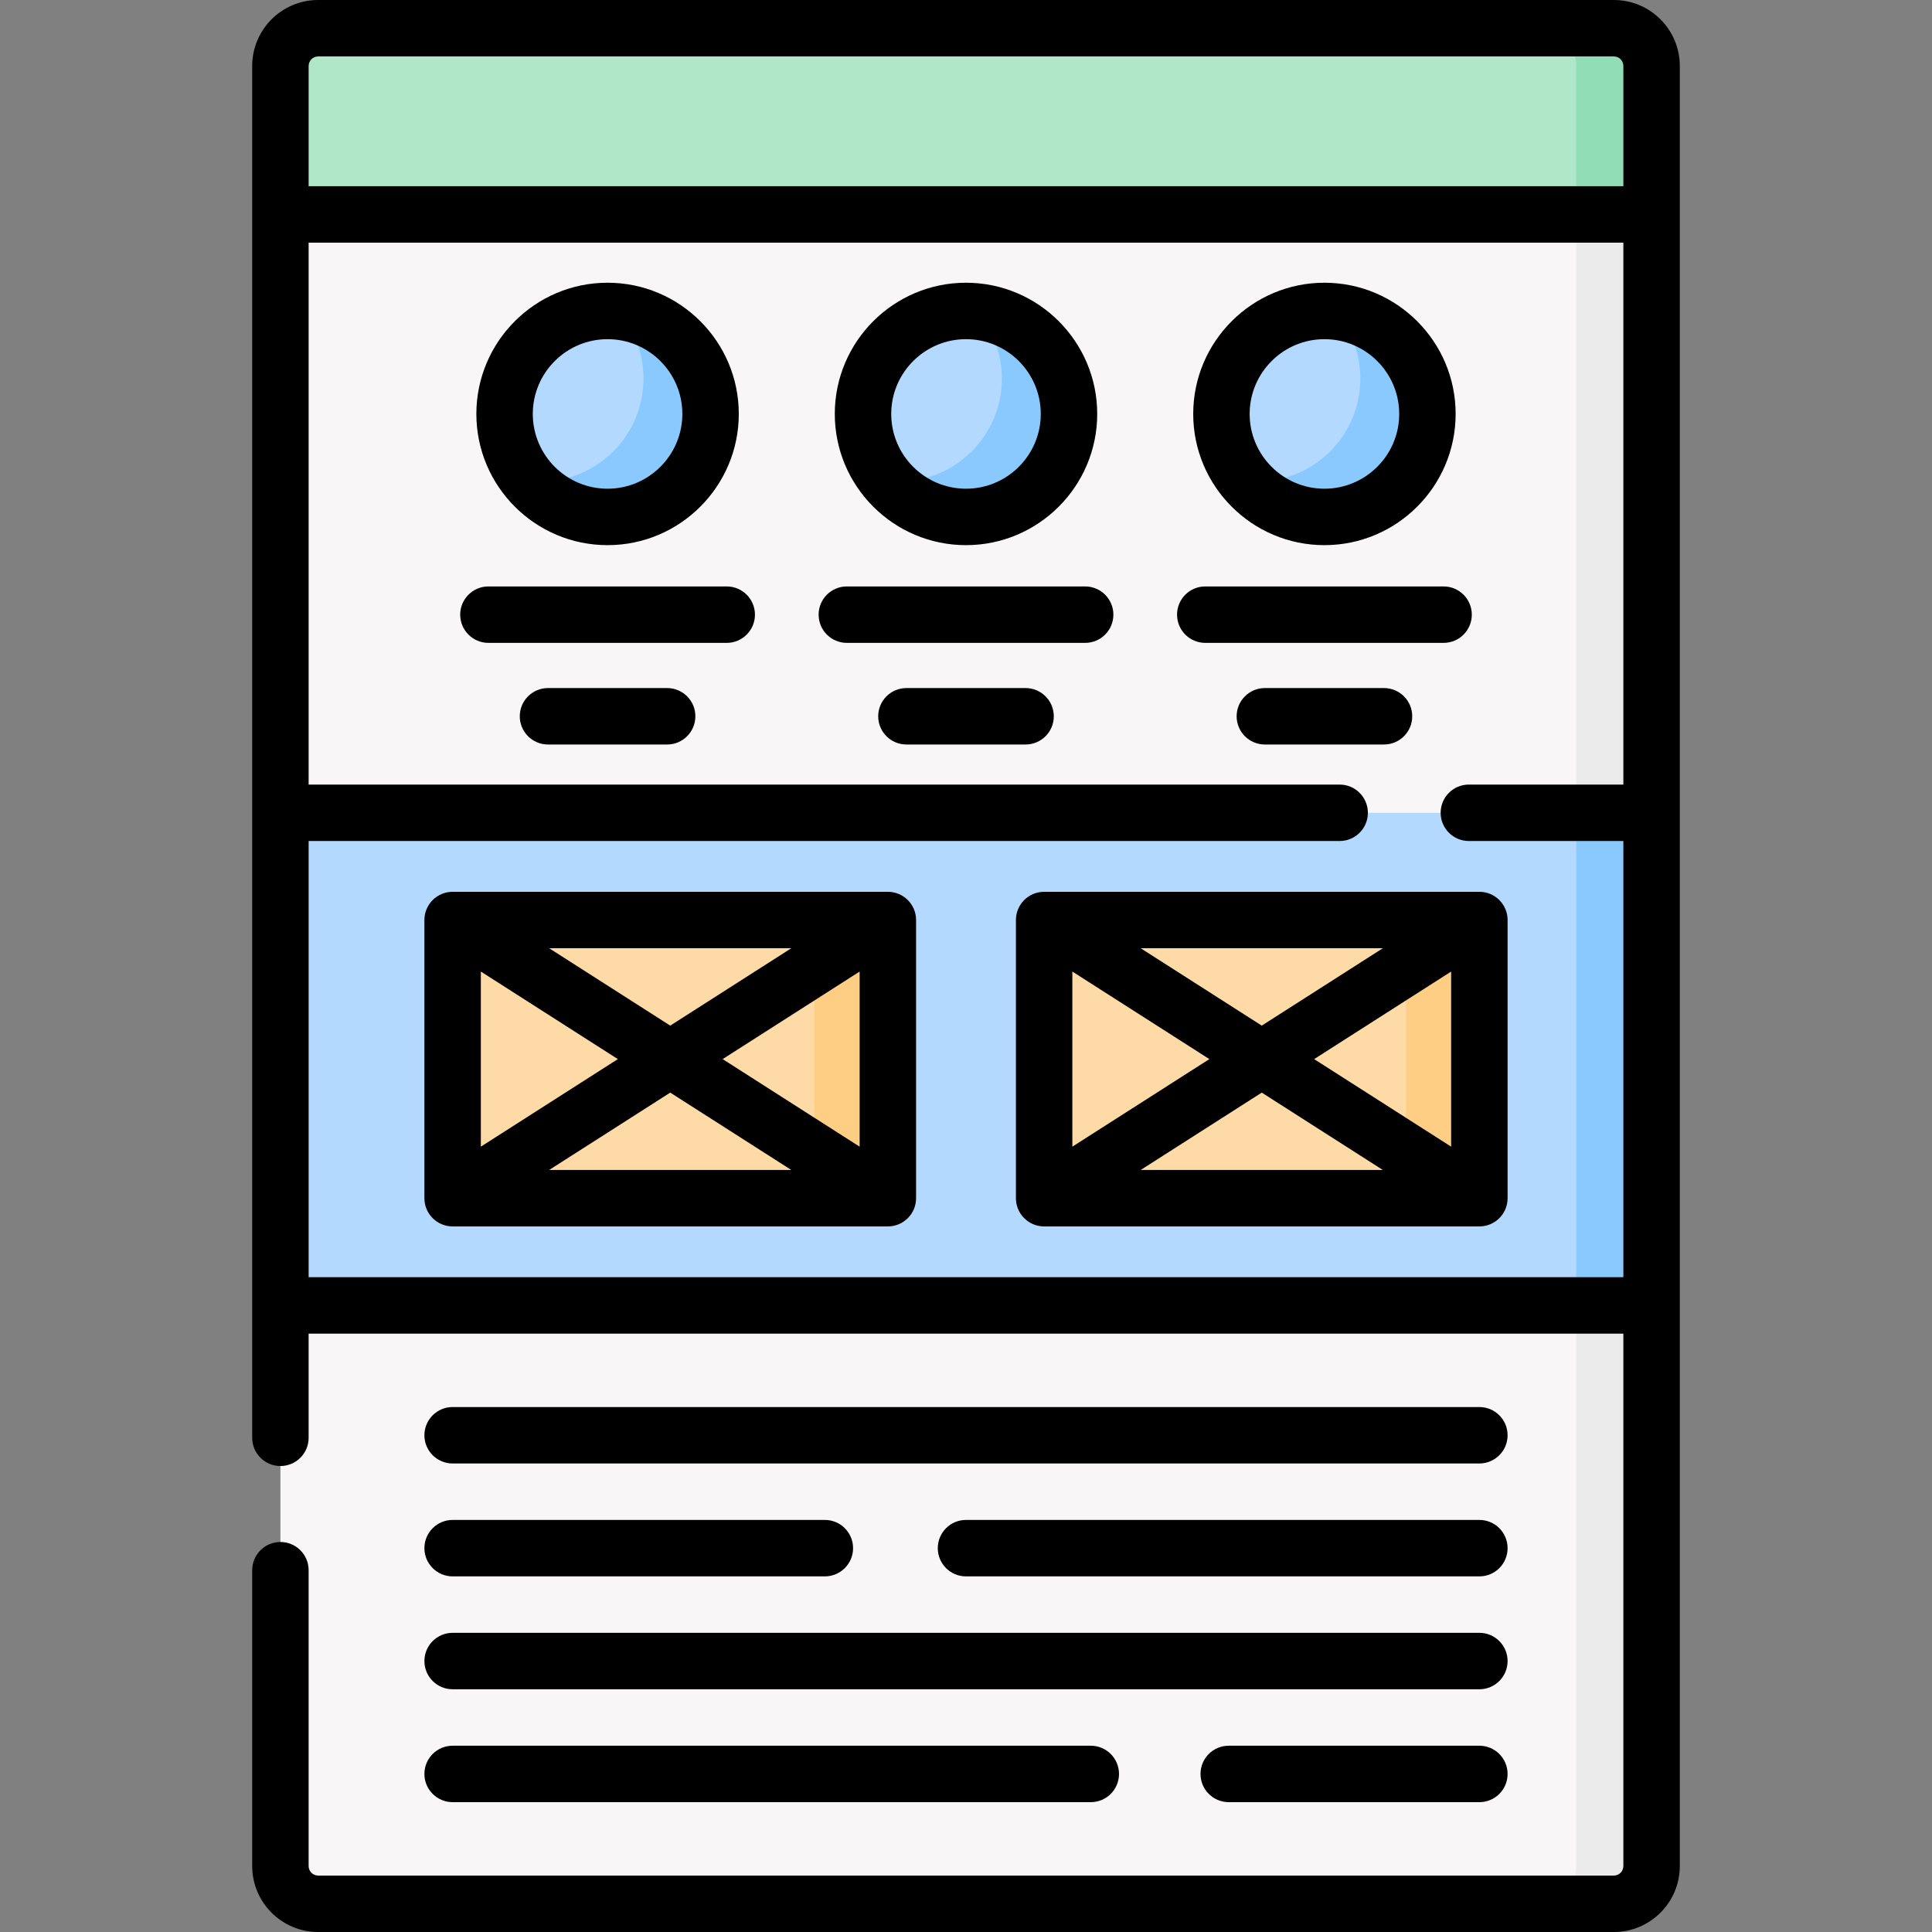
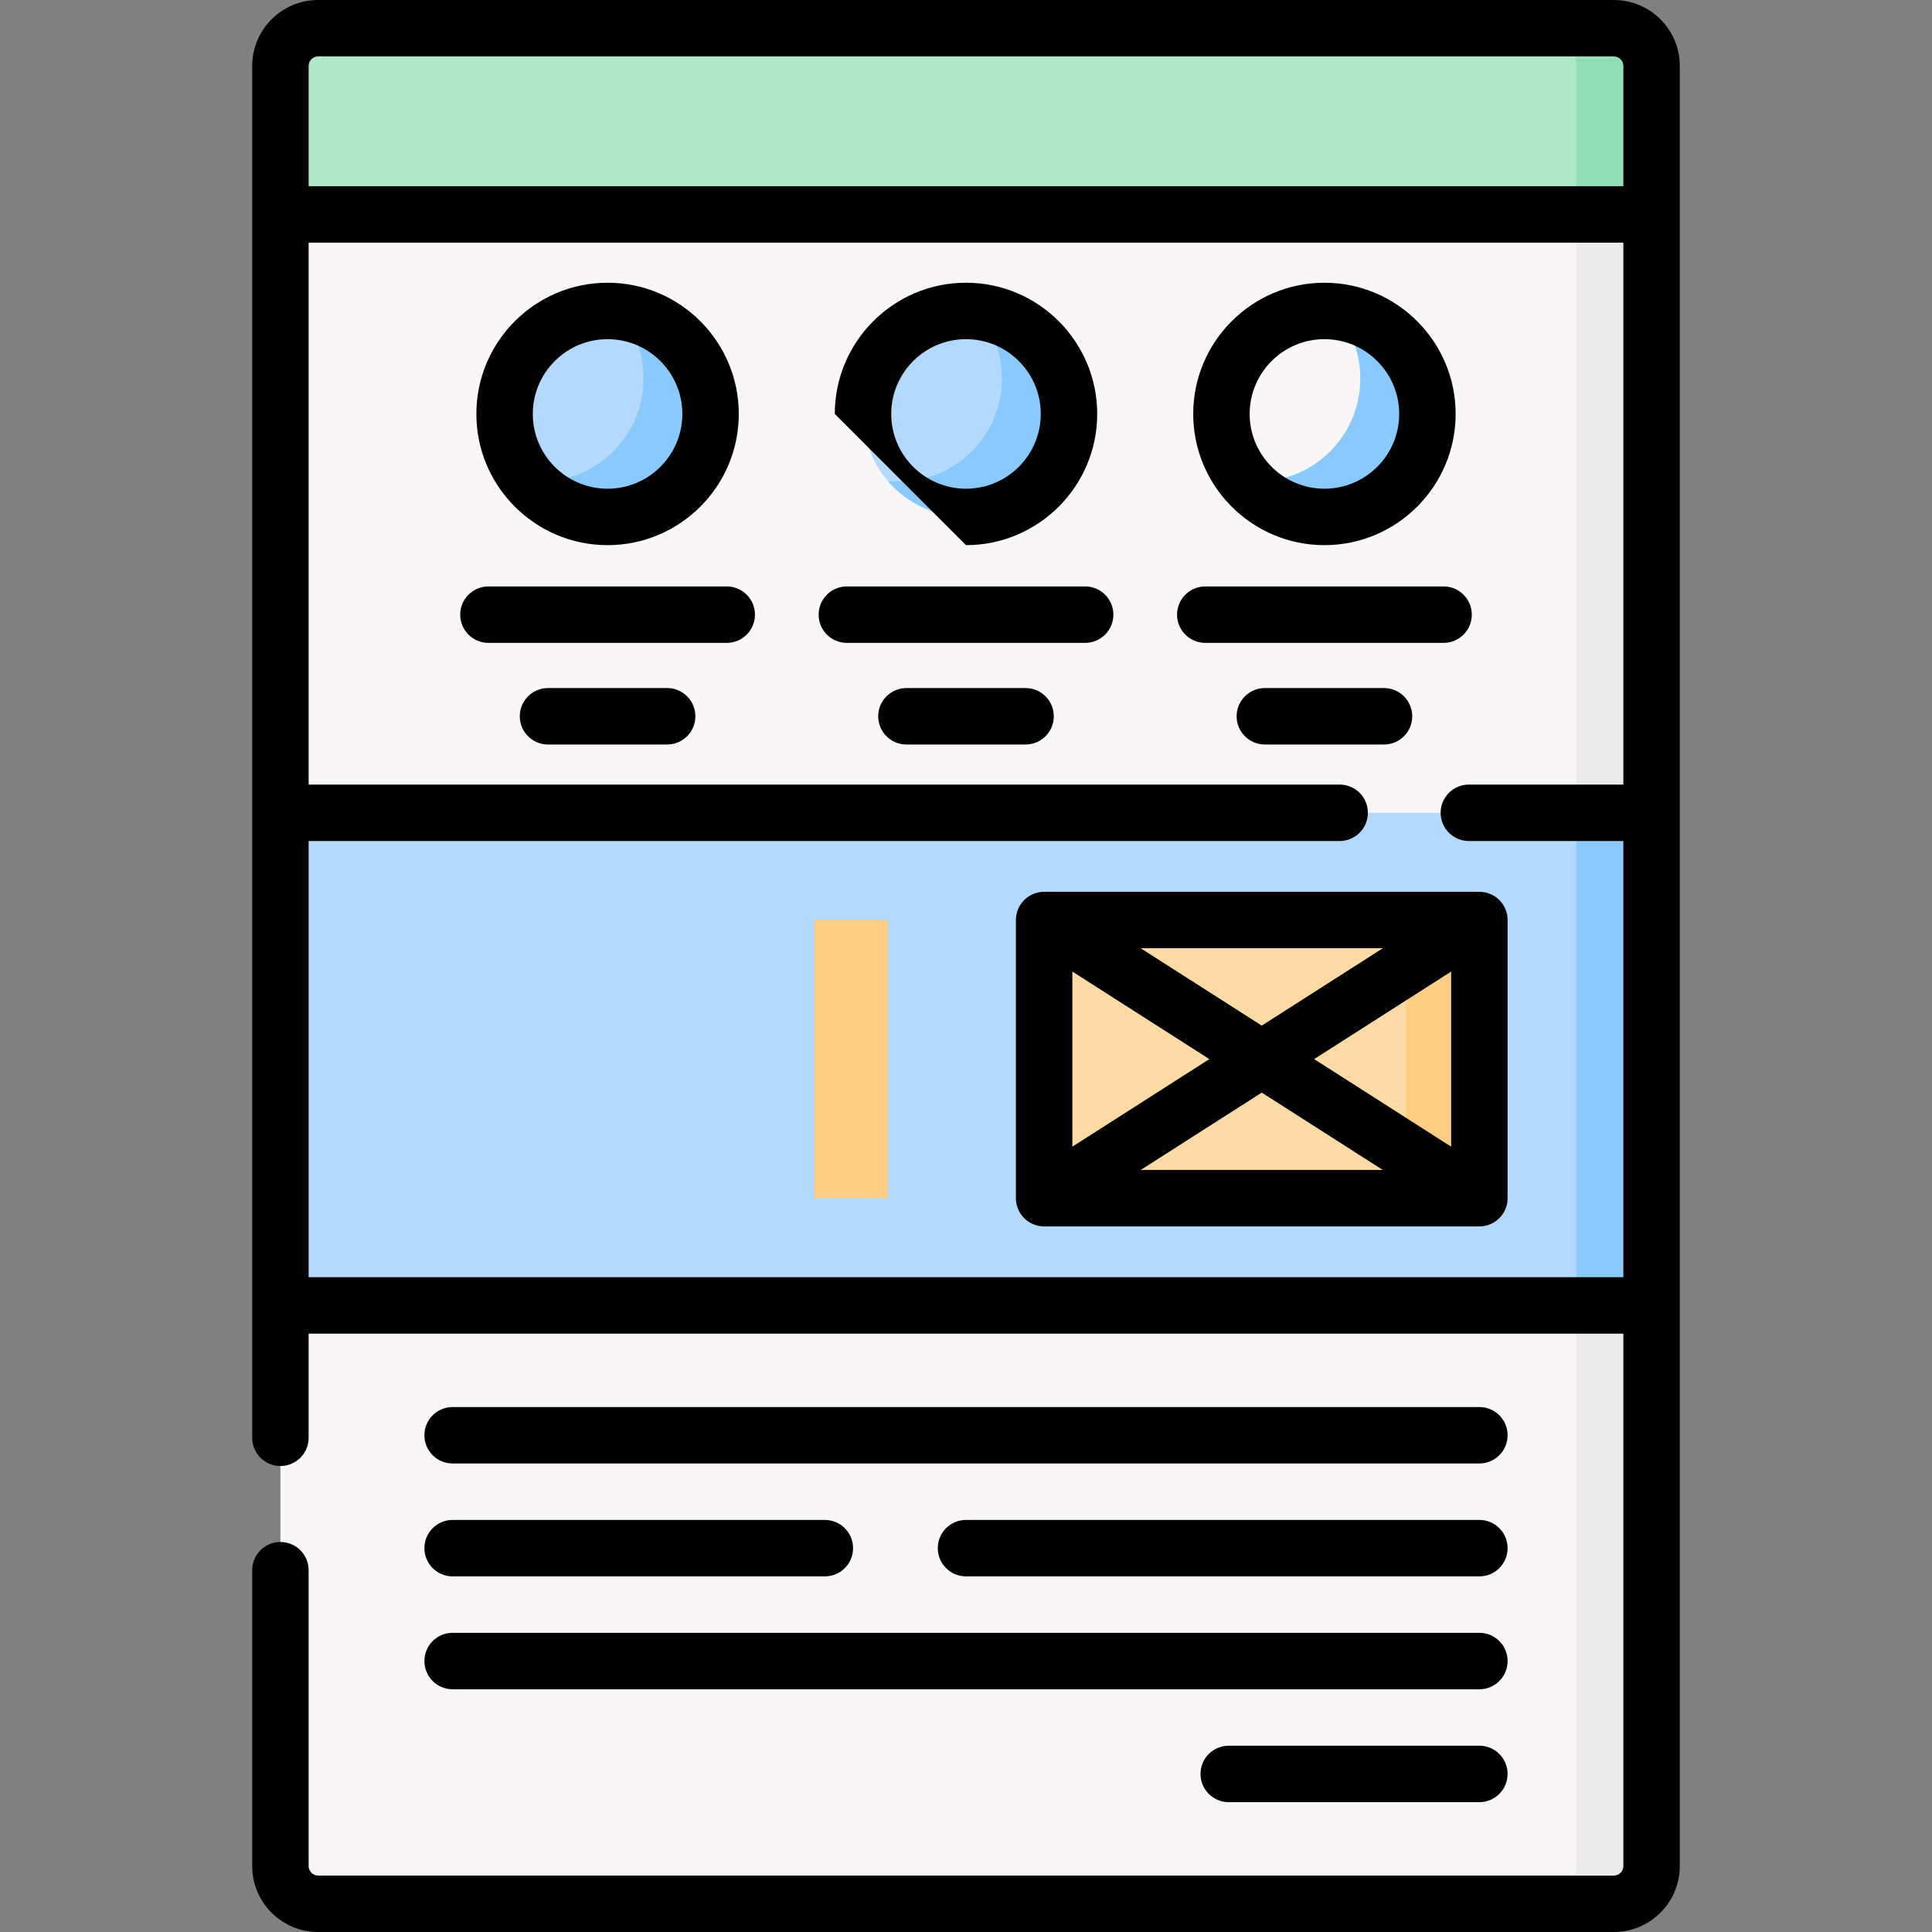
<svg xmlns="http://www.w3.org/2000/svg" id="Capa_1" enable-background="new 0 0 512 512" height="512" viewBox="0 0 512 512" width="512">
  <rect x="0" y="0" width="512" height="512" fill="#808080" stroke="none" />
  <g>
    <g>
      <path d="m427.689 504.522h-343.378c-5.522 0-9.998-4.476-9.998-9.998v-437.696h363.374v437.696c0 5.521-4.476 9.998-9.998 9.998z" fill="#f8f6f6" />
    </g>
    <g>
      <path d="m437.687 56.828h-363.374v-39.352c0-5.522 4.476-9.998 9.998-9.998h343.379c5.522 0 9.998 4.476 9.998 9.998v39.352z" fill="#b0e7c9" />
    </g>
    <g>
      <path d="m437.682 56.828v437.699c0 5.514-4.467 9.991-9.991 9.991h-19.942c5.524 0 9.991-4.477 9.991-9.991v-437.699z" fill="#ebebeb" />
    </g>
    <g>
      <path d="m437.682 17.473v39.356h-19.942v-39.356c0-5.514-4.467-9.991-9.991-9.991h19.942c5.524 0 9.991 4.477 9.991 9.991z" fill="#91deb6" />
    </g>
    <g>
      <circle cx="161.013" cy="109.698" fill="#b3dafe" r="27.294" />
    </g>
    <g>
      <circle cx="256" cy="109.698" fill="#b3dafe" r="27.294" />
    </g>
    <g>
-       <circle cx="350.987" cy="109.698" fill="#b3dafe" r="27.294" />
-     </g>
+       </g>
    <g>
      <path d="m188.306 109.695c0 15.076-12.215 27.301-27.291 27.301-8.296 0-15.724-3.699-20.73-9.542.967.11 1.944.16 2.941.16 15.076 0 27.301-12.215 27.301-27.291 0-6.79-2.473-12.992-6.581-17.758 13.701 1.454 24.36 13.051 24.36 27.13z" fill="#8ac9fe" />
    </g>
    <g>
      <path d="m283.291 109.695c0 15.076-12.215 27.301-27.291 27.301-8.296 0-15.724-3.699-20.73-9.542.967.11 1.954.16 2.951.16 15.066 0 27.291-12.215 27.291-27.291 0-6.79-2.473-12.992-6.581-17.758 13.701 1.454 24.36 13.051 24.36 27.13z" fill="#8ac9fe" />
    </g>
    <g>
      <path d="m378.285 109.695c0 15.076-12.225 27.301-27.301 27.301-8.296 0-15.724-3.699-20.73-9.542.967.11 1.954.16 2.951.16 15.076 0 27.291-12.215 27.291-27.291 0-6.79-2.473-12.992-6.581-17.758 13.701 1.454 24.37 13.051 24.37 27.13z" fill="#8ac9fe" />
    </g>
    <g>
      <path d="m74.313 215.399h363.374v130.551h-363.374z" fill="#b3dafe" />
    </g>
    <g>
      <path d="m417.74 215.399h19.947v130.551h-19.947z" fill="#8ac9fe" />
    </g>
    <g>
-       <path d="m119.95 243.816h115.343v73.717h-115.343z" fill="#fedba6" />
-     </g>
+       </g>
    <g>
      <path d="m276.708 243.816h115.343v73.717h-115.343z" fill="#fedba6" />
    </g>
    <g>
      <path d="m372.594 243.816h19.457v73.717h-19.457z" fill="#fece85" />
    </g>
    <g>
      <path d="m215.835 243.816h19.457v73.717h-19.457z" fill="#fece85" />
    </g>
    <g>
      <path d="m161.013 144.47c19.174 0 34.773-15.598 34.773-34.772s-15.599-34.772-34.773-34.772c-19.173 0-34.772 15.598-34.772 34.772s15.599 34.772 34.772 34.772zm0-54.587c10.927 0 19.816 8.889 19.816 19.815s-8.889 19.816-19.816 19.816c-10.926 0-19.816-8.889-19.816-19.816.001-10.926 8.89-19.815 19.816-19.815z" />
-       <path d="m256 144.47c19.174 0 34.772-15.598 34.772-34.772s-15.598-34.772-34.772-34.772c-19.173 0-34.772 15.598-34.772 34.772s15.599 34.772 34.772 34.772zm0-54.587c10.926 0 19.816 8.889 19.816 19.815s-8.889 19.816-19.816 19.816-19.816-8.889-19.816-19.816c0-10.926 8.89-19.815 19.816-19.815z" />
+       <path d="m256 144.47c19.174 0 34.772-15.598 34.772-34.772s-15.598-34.772-34.772-34.772c-19.173 0-34.772 15.598-34.772 34.772zm0-54.587c10.926 0 19.816 8.889 19.816 19.815s-8.889 19.816-19.816 19.816-19.816-8.889-19.816-19.816c0-10.926 8.89-19.815 19.816-19.815z" />
      <path d="m350.987 144.47c19.174 0 34.772-15.598 34.772-34.772s-15.598-34.772-34.772-34.772-34.772 15.598-34.772 34.772 15.598 34.772 34.772 34.772zm0-54.587c10.926 0 19.816 8.889 19.816 19.815s-8.889 19.816-19.816 19.816-19.815-8.889-19.815-19.816c-.001-10.926 8.889-19.815 19.815-19.815z" />
      <path d="m129.435 170.369h63.156c4.13 0 7.478-3.348 7.478-7.478 0-4.131-3.348-7.478-7.478-7.478h-63.156c-4.13 0-7.478 3.348-7.478 7.478s3.348 7.478 7.478 7.478z" />
      <path d="m176.802 182.344h-31.578c-4.13 0-7.478 3.348-7.478 7.478s3.348 7.478 7.478 7.478h31.578c4.13 0 7.478-3.348 7.478-7.478 0-4.131-3.348-7.478-7.478-7.478z" />
      <path d="m224.422 170.369h63.156c4.131 0 7.478-3.348 7.478-7.478 0-4.131-3.348-7.478-7.478-7.478h-63.156c-4.13 0-7.478 3.348-7.478 7.478s3.348 7.478 7.478 7.478z" />
      <path d="m271.789 182.344h-31.578c-4.13 0-7.478 3.348-7.478 7.478s3.348 7.478 7.478 7.478h31.578c4.131 0 7.478-3.348 7.478-7.478 0-4.131-3.347-7.478-7.478-7.478z" />
      <path d="m319.409 170.369h63.156c4.131 0 7.478-3.348 7.478-7.478 0-4.131-3.348-7.478-7.478-7.478h-63.156c-4.131 0-7.478 3.348-7.478 7.478-.001 4.13 3.347 7.478 7.478 7.478z" />
      <path d="m374.254 189.822c0-4.131-3.348-7.478-7.478-7.478h-31.578c-4.131 0-7.478 3.348-7.478 7.478s3.348 7.478 7.478 7.478h31.578c4.131 0 7.478-3.347 7.478-7.478z" />
      <path d="m427.689 0h-343.379c-9.637 0-17.476 7.84-17.476 17.477v363.556c0 4.13 3.348 7.478 7.478 7.478s7.478-3.348 7.478-7.478v-27.604h348.418v141.095c0 1.39-1.13 2.52-2.52 2.52h-343.378c-1.39 0-2.52-1.13-2.52-2.52v-78.404c0-4.13-3.348-7.478-7.478-7.478s-7.478 3.348-7.478 7.478v78.404c0 9.637 7.84 17.477 17.476 17.477h343.379c9.637 0 17.477-7.84 17.477-17.477v-477.047c0-9.637-7.84-17.477-17.477-17.477zm2.52 207.921h-40.944c-4.131 0-7.478 3.348-7.478 7.478 0 4.131 3.348 7.478 7.478 7.478h40.944v115.594h-348.418v-115.594h273.233c4.131 0 7.478-3.348 7.478-7.478s-3.348-7.478-7.478-7.478h-273.233v-143.615h348.418zm0-158.572h-348.418v-31.872c0-1.39 1.13-2.52 2.52-2.52h343.379c1.389 0 2.52 1.131 2.52 2.52v31.872z" />
-       <path d="m235.293 236.337h-115.343c-4.13 0-7.478 3.348-7.478 7.478v73.718c0 4.131 3.348 7.478 7.478 7.478h115.343c4.13 0 7.478-3.348 7.478-7.478v-73.718c0-4.13-3.348-7.478-7.478-7.478zm-25.588 14.957-32.084 20.506-32.084-20.505h64.168zm-82.277 6.176 36.307 23.204-36.307 23.204zm18.109 52.585 32.084-20.505 32.084 20.505zm82.277-6.176-36.307-23.204 36.307-23.204z" />
      <path d="m269.229 243.816v73.718c0 4.131 3.348 7.478 7.478 7.478h115.343c4.131 0 7.478-3.348 7.478-7.478v-73.718c0-4.131-3.348-7.478-7.478-7.478h-115.343c-4.13-.001-7.478 3.347-7.478 7.478zm33.066 66.239 32.084-20.505 32.084 20.505zm82.277-6.176-36.307-23.205 36.307-23.204zm-18.109-52.585-32.084 20.506-32.084-20.505h64.168zm-82.277 6.176 36.307 23.204-36.307 23.204z" />
      <path d="m392.05 372.88h-272.1c-4.13 0-7.478 3.348-7.478 7.478s3.348 7.478 7.478 7.478h272.1c4.131 0 7.478-3.348 7.478-7.478.001-4.13-3.347-7.478-7.478-7.478z" />
      <path d="m392.05 402.799h-136.05c-4.13 0-7.478 3.348-7.478 7.478 0 4.131 3.348 7.478 7.478 7.478h136.05c4.131 0 7.478-3.348 7.478-7.478.001-4.131-3.347-7.478-7.478-7.478z" />
      <path d="m119.95 417.755h98.645c4.13 0 7.478-3.348 7.478-7.478s-3.348-7.478-7.478-7.478h-98.645c-4.13 0-7.478 3.348-7.478 7.478-.001 4.13 3.348 7.478 7.478 7.478z" />
      <path d="m119.95 447.673h272.1c4.131 0 7.478-3.348 7.478-7.478 0-4.131-3.348-7.478-7.478-7.478h-272.1c-4.13 0-7.478 3.348-7.478 7.478-.001 4.13 3.348 7.478 7.478 7.478z" />
      <path d="m392.05 462.634h-66.424c-4.131 0-7.478 3.348-7.478 7.478s3.348 7.478 7.478 7.478h66.424c4.131 0 7.478-3.348 7.478-7.478.001-4.13-3.347-7.478-7.478-7.478z" />
-       <path d="m119.95 477.591h169.12c4.131 0 7.478-3.348 7.478-7.478 0-4.131-3.348-7.478-7.478-7.478h-169.12c-4.13 0-7.478 3.348-7.478 7.478-.001 4.13 3.348 7.478 7.478 7.478z" />
    </g>
  </g>
</svg>